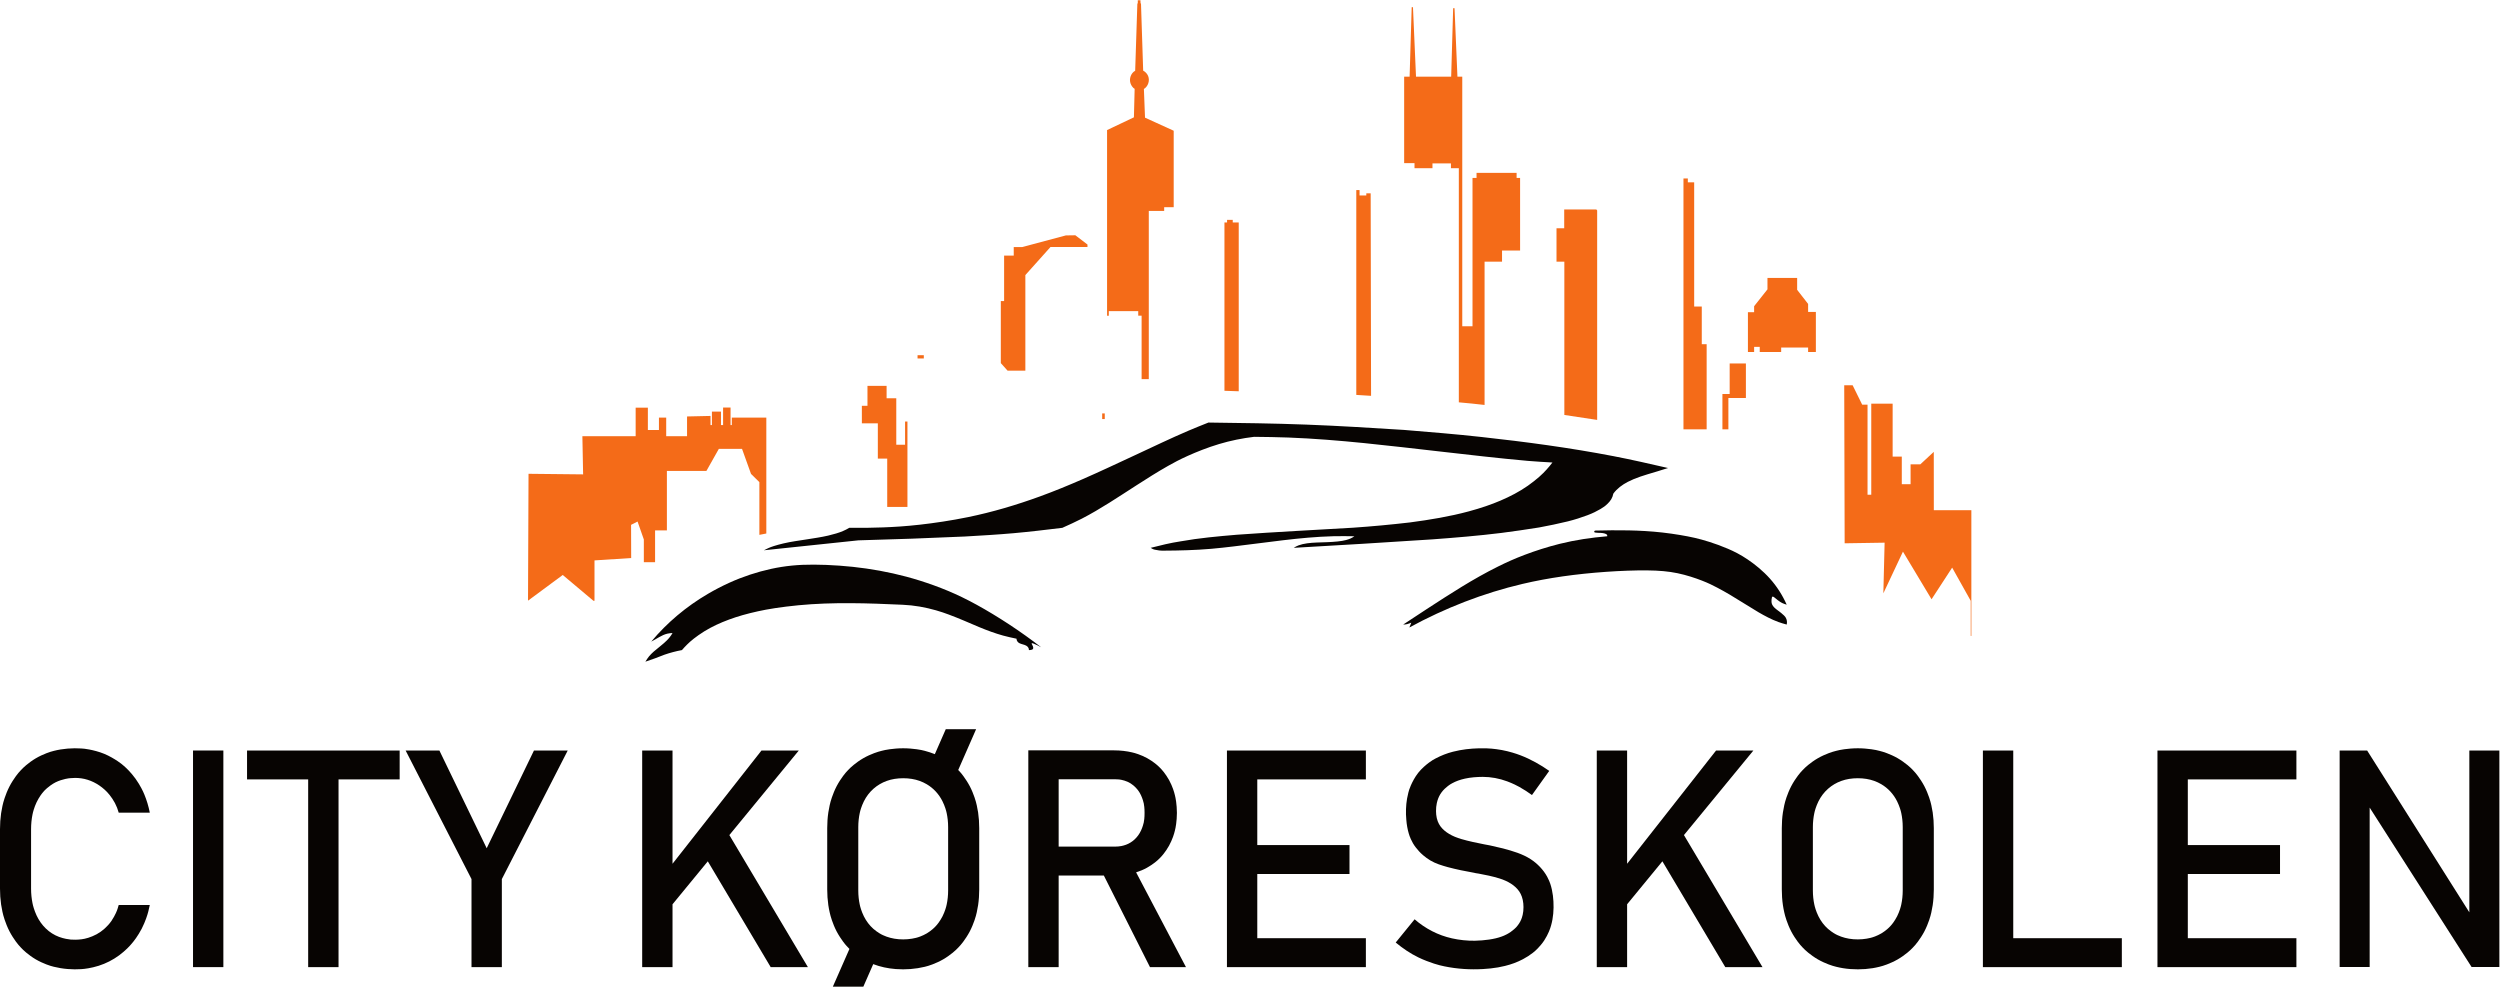
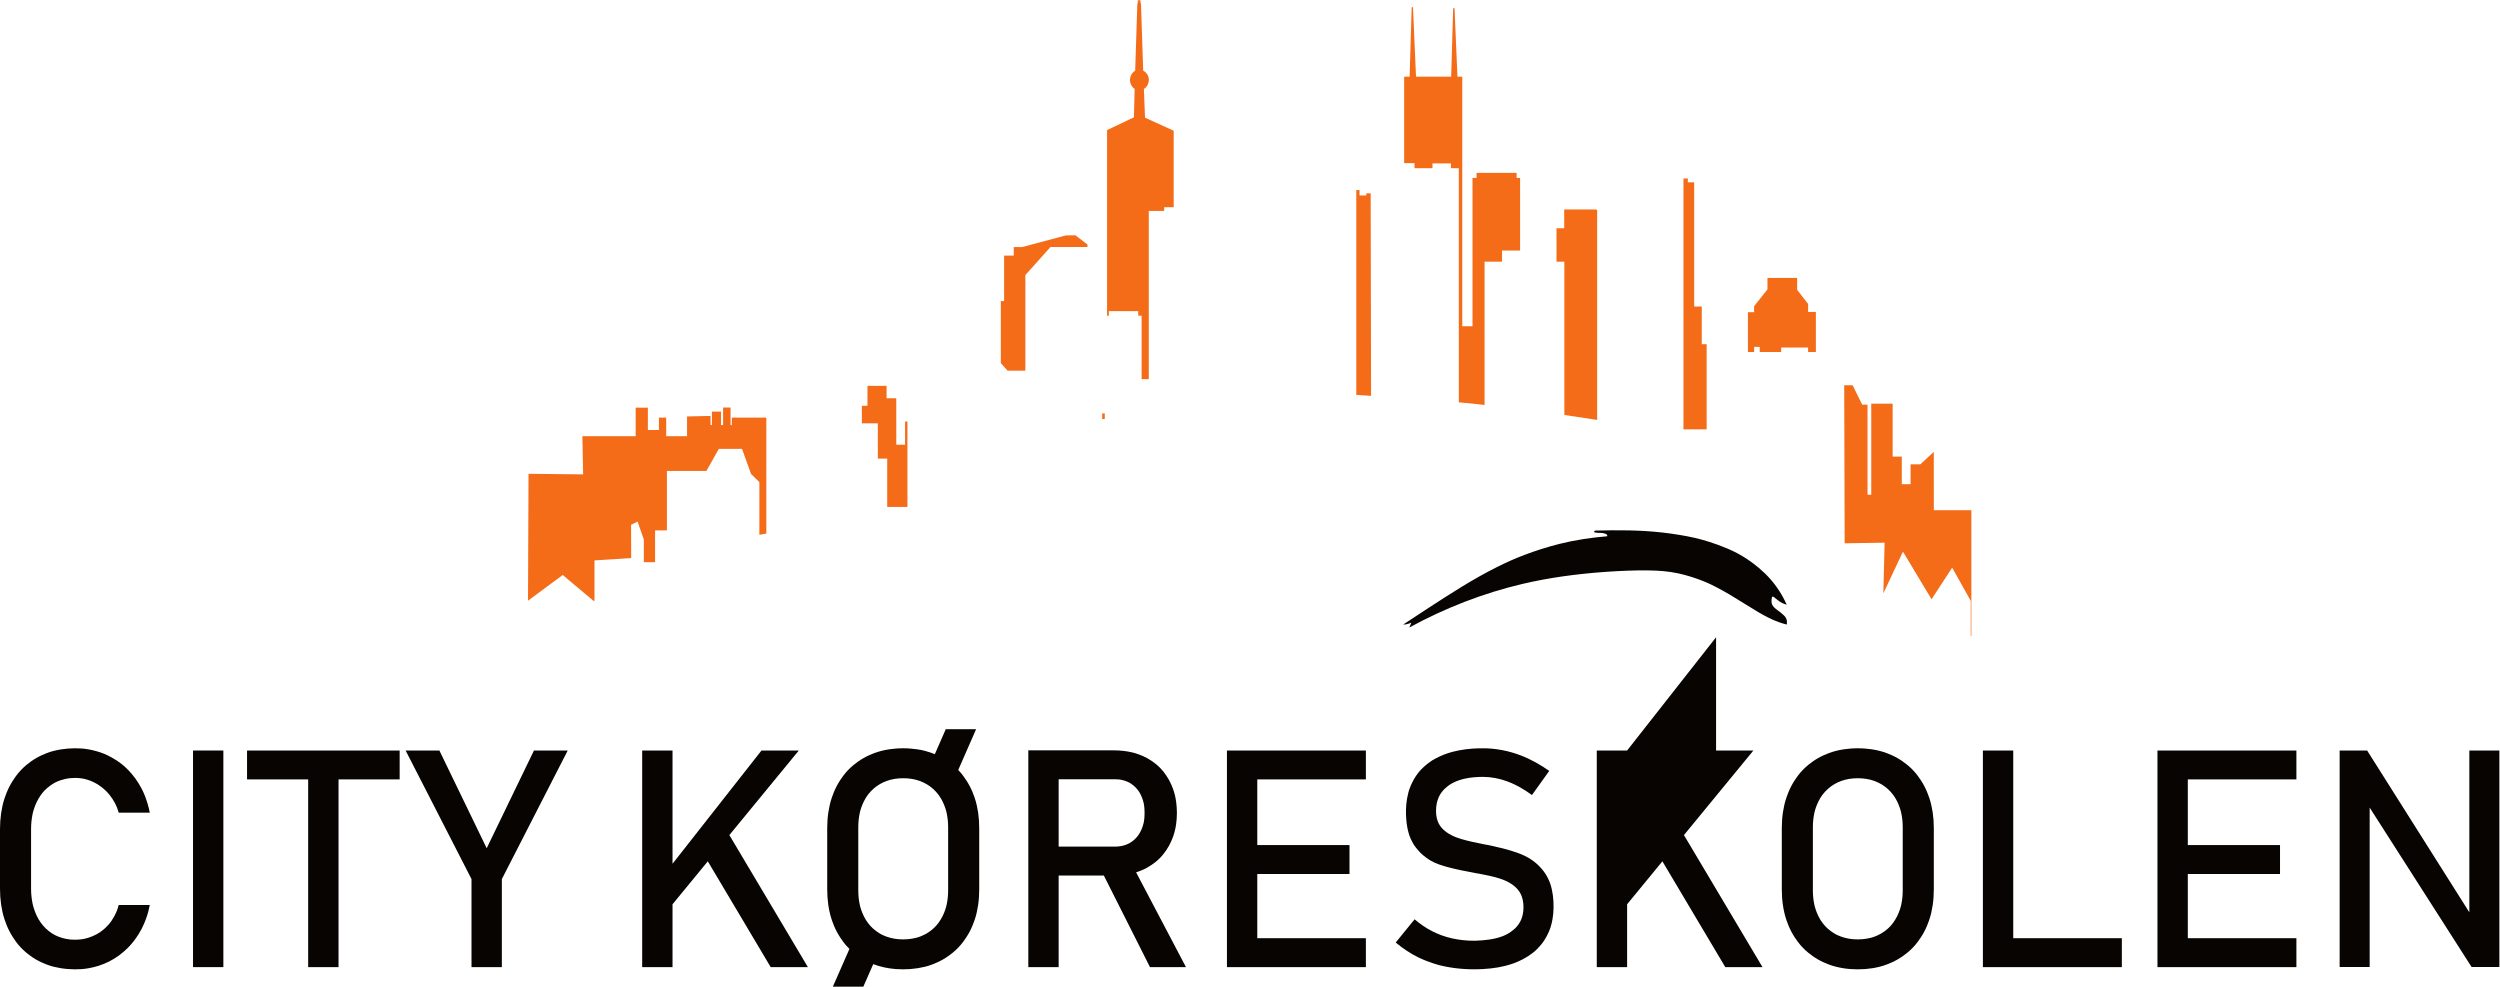
<svg xmlns="http://www.w3.org/2000/svg" viewBox="0 0 1700.787 671.227" height="671.227" width="1700.787" xml:space="preserve" id="svg2" version="1.1">
  <defs id="defs6" />
  <g transform="matrix(1.333,0,0,-1.333,0,671.227)" id="g10">
    <g transform="scale(0.1)" id="g12">
      <path id="path14" style="fill:#070402;fill-opacity:1;fill-rule:nonzero;stroke:none" d="m 413.859,89.269 c 10.731,0.691 21.446,1.711 36.442,4.34 14.996,2.629 34.269,6.86 53.019,12.801 37.422,11.871 72.981,29.969 104.547,53.231 15.758,11.597 30.461,24.621 41.121,34.937 10.66,10.313 17.27,17.91 23.774,25.613 6.504,7.688 12.902,15.469 21.621,28.02 8.719,12.539 19.762,29.848 29.125,48.019 9.359,18.18 17.043,37.219 22.402,52.04 5.36,14.832 8.399,25.441 11.156,36.121 2.758,10.687 5.239,21.429 7.368,32.25 -52.891,0 -105.786,0 -158.676,0 -1.656,-6.102 -3.485,-12.153 -5.406,-18.192 -1.922,-6.031 -3.938,-12.039 -8.973,-22.859 -5.035,-10.809 -13.086,-26.43 -23.055,-40.731 -9.969,-14.3 -21.859,-27.281 -34.508,-38.597 -12.644,-11.313 -26.054,-20.961 -40.425,-28.813 -14.368,-7.859 -29.7,-13.918 -42.852,-18.07 -13.156,-4.141 -24.133,-6.367 -35.203,-7.789 -11.07,-1.41 -22.231,-2.012 -31.336,-2.051 -18.504,-0.07 -27.605,0.473 -47.316,4.402 -10.008,1.989 -22.981,5.289 -35.45,9.969 -50.597,18.981 -90.617,58.32 -114.523,109.27 -6.074,12.961 -10.945,26.461 -14.254,37 -3.309,10.55 -5.062,18.129 -6.613,25.738 -4.481,21.973 -7.309,47.633 -7.309,74.453 v 303.348 c 0,25.859 2.653,52.152 7.336,74.98 1.563,7.621 3.332,15.199 6.633,25.699 3.297,10.5 8.121,23.93 14.246,36.731 6.125,12.812 13.551,24.992 19.438,33.66 5.886,8.672 10.234,13.832 14.605,18.981 4.375,5.152 8.773,10.29 18.91,19.01 10.137,8.73 26.012,21.05 43.617,29.93 17.602,8.89 36.93,14.35 50.125,17.34 13.196,3 20.254,3.54 27.297,4.09 7.043,0.55 14.071,1.12 23.125,1.11 9.055,-0.02 20.141,-0.62 31.086,-2.2 43.93,-6.34 85.106,-27.1 118.902,-57.63 8.493,-7.67 16.52,-15.869 25.532,-27.221 9.008,-11.347 18.996,-25.847 27.191,-41.328 8.199,-15.473 14.61,-31.922 19.18,-48.859 h 158.676 c -6.239,32.398 -16.02,64.398 -28.016,93.218 -4.004,9.61 -8.262,19.13 -15.484,32.56 -7.223,13.43 -17.411,30.78 -29.102,47.05 -11.691,16.26 -24.887,31.45 -35.164,42.29 -10.277,10.84 -17.637,17.33 -25.023,23.8 -7.391,6.48 -14.805,12.94 -31.207,23.88 -16.399,10.94 -41.786,26.37 -68.918,37.52 -27.133,11.16 -56.016,18.06 -75.868,21.91 -19.851,3.85 -30.672,4.66 -41.484,5.28 -10.813,0.63 -21.621,1.05 -33.137,0.98 -23.136,-0.14 -48.633,-2.16 -71.968,-6.01 -11.723,-1.93 -23.024,-4.37 -34.239,-7.19 -11.215,-2.82 -22.34,-6.02 -37.933,-12.09 -15.594,-6.06 -35.657,-14.97 -54.453,-26.05 -18.801,-11.07 -36.336,-24.29 -48.958,-34.85 -12.621,-10.56 -20.328,-18.45 -27.855,-26.51 -7.531,-8.06 -14.879,-16.29 -24.852,-29.98 -9.973,-13.69 -22.566,-32.83 -32.969,-53.1 C 37.402,1000.45 29.199,979.051 23.602,962.359 18.008,945.68 15.023,933.691 12.383,921.641 9.742,909.602 7.453,897.48 5.598,884.629 1.859,858.719 0,830.77 0,803.719 V 500.371 c 0,-27.051 1.855,-55.012 5.59,-80.91 1.852,-12.852 4.145,-24.973 6.789,-37.02 2.644,-12.05 5.641,-24.023 11.234,-40.711 5.594,-16.679 13.785,-38.062 24.176,-58.32 10.395,-20.262 22.988,-39.39 32.961,-53.058 9.977,-13.672 17.332,-21.872 24.867,-29.911 7.535,-8.043 15.25,-15.91 27.867,-26.453 12.614,-10.527 30.129,-23.738 48.922,-34.758 18.793,-11.019 38.86,-19.851 54.457,-25.859 15.598,-6 26.727,-9.18 37.938,-11.98 22.172,-5.52 45.633,-9.461 70.254,-11.473 12.172,-0.988 24.379,-1.539 35.855,-1.629 11.477,-0.09 22.223,0.281 32.949,0.98" />
      <path id="path16" style="fill:#070402;fill-opacity:1;fill-rule:nonzero;stroke:none" d="M 1139.96,1205.15 H 985.113 V 99.641 H 1139.96 V 1205.15" />
      <path id="path18" style="fill:#070402;fill-opacity:1;fill-rule:nonzero;stroke:none" d="m 2039.72,1057.6 v 147.55 H 1260.81 V 1057.6 h 311.96 c 0,-319.319 0,-638.639 0,-957.959 h 154.99 c 0,319.32 0,638.64 0,957.959 h 311.96" />
      <path id="path20" style="fill:#070402;fill-opacity:1;fill-rule:nonzero;stroke:none" d="M 2897.48,1205.15 H 2725.17 L 2483.89,706.352 2242.47,1205.15 H 2070.16 L 2406.4,548.98 V 99.641 h 154.84 V 548.98 l 336.24,656.17" />
      <path id="path22" style="fill:#070402;fill-opacity:1;fill-rule:nonzero;stroke:none" d="m 3432.31,1205.15 h -154.84 c 0,-368.502 0,-737.002 0,-1105.509 h 154.84 V 420.371 l 180.07,219.258 320.95,-539.988 h 189.9 L 3722.35,773.539 4076.82,1205.15 H 3886.35 L 3432.31,627.129 v 578.021" />
      <path id="path24" style="fill:#070402;fill-opacity:1;fill-rule:evenodd;stroke:none" d="m 4587.08,241.969 c -31.14,2.48 -57.27,9.941 -80.56,20.66 -5.96,2.75 -11.83,5.691 -20.17,10.949 -8.34,5.262 -19.15,12.832 -29.01,21.5 -19.5,17.16 -36.12,39.082 -48.52,64.012 -6.14,12.34 -11.06,25.269 -14.4,35.359 -3.34,10.102 -5.11,17.36 -6.68,24.66 -4.52,21.063 -7.38,45.7 -7.38,71.45 v 323.82 c 0,24.551 2.68,49.473 7.38,71.301 1.57,7.289 3.33,14.539 6.69,24.621 3.35,10.078 8.29,23 14.42,35.34 25.04,50.371 66.88,86.339 116.83,104.339 12.66,4.56 25.74,7.95 39.8,10.24 28.13,4.59 60.18,4.58 88.3,-0.01 27.76,-4.53 52.91,-13.61 76.09,-27.3 34.33,-20.27 61.92,-50.09 80.45,-87.281 6.15,-12.34 11.11,-25.258 14.49,-35.34 3.37,-10.078 5.14,-17.328 6.72,-24.609 4.55,-21.02 7.41,-45.61 7.41,-71.301 0,-107.938 0,-215.879 0,-323.82 0,-24.59 -2.66,-49.559 -7.41,-71.438 -1.58,-7.301 -3.37,-14.562 -6.72,-24.66 -3.34,-10.102 -8.23,-23.051 -14.45,-35.34 -6.21,-12.281 -13.74,-23.891 -19.7,-32.191 -5.96,-8.289 -10.35,-13.25 -14.85,-18.121 -4.5,-4.86 -9.11,-9.618 -16.63,-15.989 -7.52,-6.359 -17.96,-14.332 -29.17,-20.992 -11.22,-6.648 -23.21,-11.976 -32.53,-15.609 -9.32,-3.617 -15.97,-5.539 -22.66,-7.231 -25.63,-6.468 -56.79,-9.488 -87.74,-7.019 z M 4250.64,0 c 51.85,0 103.7,0 155.56,0 l 50.41,114.898 c 36.1,-13.687 73.48,-21.929 114.93,-25.168 50.18,-3.91 102.38,0.281 148.21,11.579 11.31,2.793 22.54,5.953 38.3,11.929 15.75,5.973 36.03,14.774 55.07,25.723 19.04,10.949 36.84,24.07 49.64,34.519 12.79,10.45 20.58,18.239 28.19,26.211 7.61,7.957 15.05,16.09 25.1,29.579 10.06,13.488 22.75,32.339 33.24,52.332 10.49,20 18.8,41.136 24.46,57.628 5.67,16.489 8.69,28.321 11.35,40.219 2.67,11.903 4.99,23.879 6.86,36.563 3.78,25.558 5.66,53.117 5.66,79.808 0,104.43 0,208.871 0,313.301 0,26.688 -1.88,54.25 -5.65,79.809 -1.87,12.679 -4.19,24.648 -6.87,36.539 -2.67,11.89 -5.71,23.711 -11.37,40.191 -5.65,16.488 -13.92,37.65 -24.47,57.6 -10.56,19.95 -23.39,38.68 -31.68,50.15 -8.29,11.47 -12.03,15.68 -15.79,19.87 -3.75,4.19 -7.52,8.36 -11.36,12.45 l 91.29,208.17 h -154.84 l -55.82,-127.37 c -16.71,6.77 -33.9,12.37 -51.34,16.96 -11.27,2.96 -22.64,5.54 -41.01,8.06 -18.36,2.52 -43.72,4.97 -69.08,4.98 -25.36,0.02 -50.72,-2.41 -69.08,-4.96 -18.36,-2.54 -29.72,-5.2 -41.02,-8.07 -11.31,-2.88 -22.55,-5.99 -38.32,-11.93 -15.76,-5.95 -36.05,-14.74 -55.1,-25.69 -19.05,-10.95 -36.87,-24.04 -49.67,-34.49 -12.8,-10.44 -20.58,-18.23 -28.18,-26.2 -7.61,-7.96 -15.03,-16.09 -25.06,-29.59 -10.04,-13.49 -22.68,-32.34 -33.15,-52.33 -10.47,-19.99 -18.76,-41.122 -24.41,-57.602 -5.66,-16.477 -8.67,-28.297 -11.33,-40.188 -2.66,-11.902 -4.97,-23.859 -6.84,-36.539 -3.77,-25.562 -5.64,-53.132 -5.64,-79.82 V 495.82 c 0,-26.691 1.87,-54.25 5.63,-79.82 1.86,-12.691 4.17,-24.66 6.84,-36.559 2.67,-11.902 5.7,-23.722 11.33,-40.211 5.64,-16.5 13.87,-37.652 24.38,-57.609 10.51,-19.961 23.28,-38.723 32.05,-50.781 8.78,-12.059 13.55,-17.422 18.39,-22.711 4.85,-5.277 9.76,-10.488 14.81,-15.57 L 4250.64,0" />
      <path id="path26" style="fill:#070402;fill-opacity:1;fill-rule:evenodd;stroke:none" d="m 5402.99,1058.31 c 96.42,0 192.83,0 289.25,0 4.91,0 9.81,-0.27 14.72,-0.61 4.9,-0.34 9.81,-0.78 17.95,-2.58 8.14,-1.8 19.51,-4.95 30.2,-9.7 21,-9.31 40.11,-26.03 53.04,-43.3 6.35,-8.479 11.05,-16.722 15.03,-25.28 3.99,-8.559 7.25,-17.43 9.45,-24.371 4.5,-14.219 5.52,-19.199 7.36,-35.11 1.89,-16.3 1.89,-45.129 0.01,-61.429 -1.85,-15.918 -2.89,-20.871 -7.37,-35.129 -2.18,-6.961 -5.41,-15.883 -9.43,-24.43 -16.52,-35.101 -43.85,-60.062 -76.54,-72.191 -8.29,-3.071 -16.91,-5.258 -23.62,-6.61 -6.72,-1.351 -11.52,-1.871 -16.34,-2.23 -4.81,-0.371 -9.64,-0.61 -14.46,-0.61 h -289.25 z m -154.85,147.56 c 0,-368.749 0,-737.491 0,-1106.229 h 154.85 V 567.18 c 76.86,0 153.72,0 230.58,0 L 5869.09,99.641 h 183.65 L 5798.29,583.34 c 19.18,6.058 37.79,13.68 55.28,23.422 15.66,8.718 30.44,19 41.04,27.199 10.59,8.207 17,14.34 23.28,20.609 6.28,6.27 12.43,12.668 20.73,23.258 8.3,10.582 18.76,25.34 27.5,41.063 8.73,15.73 15.73,32.41 20.47,45.39 4.73,12.981 7.19,22.25 9.48,31.559 2.3,9.308 4.42,18.66 6.45,33.801 2.03,15.14 3.96,36.07 3.97,57 0,20.918 -1.93,41.847 -3.94,56.988 -2.01,15.141 -4.1,24.5 -6.37,33.812 -2.28,9.321 -4.72,18.59 -9.41,31.559 -4.68,12.96 -11.6,29.63 -20.25,45.33 -8.66,15.71 -19.05,30.45 -27.31,41.02 -8.27,10.57 -14.4,16.97 -20.67,23.22 -6.27,6.25 -12.69,12.36 -23.25,20.58 -10.57,8.22 -25.29,18.54 -40.96,27.12 -15.67,8.58 -32.3,15.41 -45.25,20.06 -12.96,4.65 -22.24,7.12 -31.59,9.3 -27,6.32 -58.5,10.24 -91.35,10.24 -146,0 -292,0 -438,0" />
      <path id="path28" style="fill:#070402;fill-opacity:1;fill-rule:evenodd;stroke:none" d="m 6416.7,574.859 h 470.64 V 722.41 H 6416.7 v 335.19 h 554.24 c 0,49.19 0,98.37 0,147.55 -236.36,0 -472.73,0 -709.09,0 0,-368.502 0,-737.002 0,-1105.509 236.36,0 472.73,0 709.09,0 0,49.187 0,98.371 0,147.558 -184.75,0 -369.49,0 -554.24,0 v 327.66" />
      <path id="path30" style="fill:#070402;fill-opacity:1;fill-rule:evenodd;stroke:none" d="m 7569.24,89.809 c 25.72,1.512 51.33,3.992 76.48,8.461 12.09,2.152 24.11,4.718 35.29,7.468 32.62,8.043 61.57,18.672 90.82,33.942 19.3,10.082 36.43,21.289 51.56,33.179 7.72,6.071 15.22,12.442 25.08,22.68 9.87,10.231 22.1,24.32 32.36,39.731 10.26,15.41 18.54,32.14 24.2,45.269 5.65,13.141 8.66,22.68 11.32,32.32 2.66,9.629 4.96,19.352 6.82,29.731 7.05,39.308 7.25,82.699 2.35,121.988 -2.64,21.172 -7.38,42.613 -13.59,60.793 -1.48,4.348 -3.05,8.68 -5.58,14.609 -2.53,5.93 -6.01,13.461 -9.98,20.739 -19.91,36.492 -50.66,67.793 -83.35,89.109 -43.02,28.082 -92.73,42.16 -141.64,55.363 -22.34,5.668 -44.83,10.887 -67.47,15.649 -6.22,1.129 -12.43,2.058 -18.7,3.488 -1.83,0.422 -5.42,0.742 -9.54,1.774 -39.79,7.906 -79.53,15.949 -118.59,27.449 -43.61,12.84 -82.32,33.527 -105.14,64.129 -11.24,15.058 -19.43,35.211 -21.99,60.16 -0.63,6.16 -0.9,12.359 -0.95,17.762 -0.14,15.207 1.23,27.476 4.01,41.007 0.87,4.211 1.85,8.399 3.72,14.231 1.88,5.84 4.65,13.32 8.14,20.449 6.97,14.242 16.73,27.18 28.22,38.331 5.73,5.57 11.91,10.67 16.67,14.32 9.07,6.97 14.36,10.01 21.94,14.15 18.45,10.08 39.01,17.74 64.76,23.47 29.57,6.57 60.42,8.74 90.84,8.98 42.29,-0.03 84.25,-7.74 125.54,-23.1 13.76,-5.12 27.22,-11.06 37.46,-15.91 10.24,-4.85 17.28,-8.6 24.24,-12.46 22.84,-12.69 43.82,-26.59 64.11,-41.218 l 88.14,123.248 c -43.3,30.5 -94.17,59.5 -147.06,79.65 -12.53,4.78 -25.2,9.18 -41.01,13.8 -15.81,4.61 -34.76,9.44 -53.95,12.99 -19.18,3.54 -38.6,5.8 -52.24,7.09 -13.63,1.28 -21.48,1.59 -29.33,1.75 -44.9,0.92 -89.93,-1.8 -133.87,-9.94 -11.71,-2.16 -23.33,-4.75 -34.17,-7.55 -31.7,-8.16 -59.72,-19.41 -88.24,-34.27 -9.26,-4.82 -18.48,-9.78 -33.98,-21.38 -15.5,-11.6 -37.28,-29.83 -54.59,-51.63 -17.31,-21.8 -30.14,-47.16 -37.87,-64.73 -7.73,-17.56 -10.36,-27.341 -12.81,-37.13 -2.45,-9.789 -4.73,-19.59 -6.55,-30.191 -5.94,-34.481 -7.13,-73.02 -3.75,-108.039 1.81,-25.04 6.58,-49.961 12.25,-69.071 3.04,-10.25 5.39,-17.379 10.68,-29.16 2.74,-6.098 6.51,-13.82 10.81,-21.238 8.59,-14.84 19.37,-28.422 31.09,-41.18 5.86,-6.391 11.94,-12.582 21.42,-20.59 9.47,-8 22.35,-17.82 36.16,-26.109 27.36,-16.434 58.61,-25.641 89.63,-34.32 44.26,-11.723 89.33,-20.954 134.6,-28.883 5.42,-1.071 10.67,-2.891 16.33,-3.129 1.66,-0.07 3.36,-0.211 4.96,-0.711 36.12,-6.707 72.11,-13.938 107.34,-24.899 43.19,-13.429 80.14,-35.468 101.29,-66.699 10.34,-15.281 18.1,-35.793 20.54,-61.351 0.6,-6.282 0.85,-12.602 0.89,-17.981 0.12,-15.019 -1.22,-26.578 -4.14,-39.898 -0.9,-4.11 -1.92,-8.192 -3.87,-13.942 -1.96,-5.75 -4.85,-13.179 -8.55,-20.179 -3.7,-7 -8.2,-13.578 -11.83,-18.379 -7.51,-9.922 -10.53,-12.891 -19.5,-20.84 -4.63,-4.102 -11.04,-9.359 -17.83,-14.063 -6.8,-4.699 -13.99,-8.82 -19.57,-11.777 -10.7,-5.68 -16.89,-8.051 -25.93,-11.41 -37.36,-13.902 -88.03,-20.289 -136.74,-21.402 -39.24,-0.61 -79.92,3.761 -116.83,12.101 -36.28,8.211 -68.7,19.942 -100.95,36.399 -32.05,16.339 -62.57,37.043 -89.91,60.91 L 7123.2,225.16 c 35.33,-29.301 74.24,-55.988 116.09,-76.152 27.68,-13.34 56.57,-24.09 78.89,-31.309 22.33,-7.219 38.08,-10.918 53.92,-14.179 64.46,-13.282 131,-17.61 197.14,-13.711" />
-       <path id="path32" style="fill:#070402;fill-opacity:1;fill-rule:evenodd;stroke:none" d="m 8304.19,1205.15 h -154.84 c 0,-368.502 0,-737.002 0,-1105.509 h 154.84 V 420.371 l 180.07,219.258 320.95,-539.988 h 189.9 L 8594.23,773.539 8948.7,1205.15 H 8758.23 L 8304.19,627.129 v 578.021" />
+       <path id="path32" style="fill:#070402;fill-opacity:1;fill-rule:evenodd;stroke:none" d="m 8304.19,1205.15 h -154.84 c 0,-368.502 0,-737.002 0,-1105.509 h 154.84 V 420.371 l 180.07,219.258 320.95,-539.988 h 189.9 L 8594.23,773.539 8948.7,1205.15 H 8758.23 v 578.021" />
      <path id="path34" style="fill:#070402;fill-opacity:1;fill-rule:evenodd;stroke:none" d="m 9458.95,241.969 c -31.13,2.48 -57.26,9.941 -80.55,20.66 -5.96,2.75 -11.83,5.691 -20.17,10.949 -8.35,5.262 -19.15,12.832 -29.01,21.5 -19.51,17.16 -36.12,39.082 -48.52,64.012 -6.14,12.34 -11.06,25.269 -14.4,35.359 -3.35,10.102 -5.11,17.36 -6.68,24.66 -4.53,21.063 -7.38,45.7 -7.38,71.45 v 323.82 c 0,24.551 2.68,49.473 7.38,71.301 1.56,7.289 3.33,14.539 6.68,24.621 3.36,10.078 8.3,23 14.43,35.34 25.04,50.371 66.88,86.339 116.82,104.339 12.67,4.56 25.75,7.95 39.81,10.24 28.13,4.59 60.18,4.58 88.3,-0.01 27.76,-4.53 52.9,-13.61 76.09,-27.3 34.33,-20.27 61.92,-50.09 80.45,-87.281 6.15,-12.34 11.11,-25.258 14.48,-35.34 3.38,-10.078 5.15,-17.328 6.73,-24.609 4.54,-21.02 7.41,-45.61 7.41,-71.301 0,-107.938 0,-215.879 0,-323.82 0,-24.59 -2.67,-49.559 -7.41,-71.438 -1.58,-7.301 -3.37,-14.562 -6.72,-24.66 -3.34,-10.102 -8.23,-23.051 -14.45,-35.34 -6.21,-12.281 -13.74,-23.891 -19.7,-32.191 -5.96,-8.289 -10.35,-13.25 -14.85,-18.121 -4.5,-4.86 -9.11,-9.618 -16.63,-15.989 -7.52,-6.359 -17.96,-14.332 -29.17,-20.992 -11.22,-6.648 -23.21,-11.976 -32.53,-15.609 -9.32,-3.617 -15.97,-5.539 -22.66,-7.231 -25.63,-6.468 -56.79,-9.488 -87.75,-7.019 z M 9556.9,94.148 c 12.02,1.953 23.41,4.371 34.73,7.161 11.31,2.793 22.54,5.953 38.3,11.929 15.75,5.973 36.03,14.774 55.07,25.723 19.04,10.949 36.84,24.07 49.63,34.519 12.8,10.45 20.59,18.239 28.2,26.211 7.61,7.957 15.04,16.09 25.1,29.579 10.06,13.488 22.74,32.339 33.24,52.332 10.49,20 18.8,41.136 24.46,57.628 5.66,16.489 8.68,28.321 11.35,40.219 2.67,11.903 4.99,23.879 6.86,36.563 3.78,25.558 5.66,53.117 5.66,79.808 0,104.43 0,208.871 0,313.301 0,26.688 -1.88,54.25 -5.65,79.809 -1.87,12.679 -4.19,24.648 -6.87,36.539 -2.67,11.89 -5.7,23.711 -11.37,40.191 -5.68,16.481 -13.99,37.62 -24.48,57.61 -10.49,20 -23.15,38.86 -33.21,52.35 -10.05,13.5 -17.49,21.62 -25.11,29.58 -7.61,7.95 -15.41,15.74 -28.21,26.18 -12.8,10.44 -30.6,23.53 -49.63,34.48 -19.03,10.95 -39.29,19.76 -55.05,25.71 -15.75,5.95 -27,9.04 -38.31,11.92 -11.3,2.87 -22.66,5.54 -41.02,8.08 -18.36,2.55 -43.72,4.97 -69.08,4.97 -25.36,0 -50.72,-2.43 -69.08,-4.97 -18.36,-2.54 -29.72,-5.2 -41.02,-8.07 -11.31,-2.88 -22.56,-5.99 -38.32,-11.93 -15.77,-5.95 -36.05,-14.74 -55.1,-25.69 -19.05,-10.95 -36.87,-24.04 -49.67,-34.49 -12.8,-10.44 -20.58,-18.23 -28.18,-26.2 -7.61,-7.96 -15.03,-16.09 -25.07,-29.59 -10.03,-13.49 -22.68,-32.34 -33.14,-52.33 -10.47,-19.99 -18.76,-41.122 -24.42,-57.602 -5.65,-16.477 -8.66,-28.297 -11.32,-40.188 -2.66,-11.902 -4.97,-23.859 -6.84,-36.539 -3.77,-25.562 -5.64,-53.132 -5.64,-79.82 V 495.82 c 0,-26.691 1.86,-54.261 5.63,-79.82 1.86,-12.691 4.17,-24.66 6.84,-36.559 2.67,-11.902 5.69,-23.73 11.34,-40.211 5.64,-16.48 13.91,-37.621 24.37,-57.621 10.46,-20 23.11,-38.851 33.15,-52.339 10.04,-13.489 17.47,-21.622 25.08,-29.579 7.61,-7.953 15.4,-15.742 28.19,-26.203 12.8,-10.457 30.61,-23.59 49.66,-34.547 19.05,-10.961 39.35,-19.75 55.12,-25.722 15.76,-5.969 26.99,-9.117 38.31,-11.91 11.31,-2.789 22.71,-5.207 34.72,-7.161 49.23,-8 103.71,-7.641 150.78,0" />
      <path id="path36" style="fill:#070402;fill-opacity:1;fill-rule:evenodd;stroke:none" d="M 10274.9,1205.15 H 10120 c 0,-368.502 0,-737.002 0,-1105.509 236.4,0 472.7,0 709.1,0 V 247.199 c -184.7,0 -369.5,0 -554.2,0 v 957.951" />
      <path id="path38" style="fill:#070402;fill-opacity:1;fill-rule:evenodd;stroke:none" d="m 11165.8,574.859 h 470.6 V 722.41 h -470.6 v 335.19 h 554.2 v 147.55 c -236.4,0 -472.7,0 -709.1,0 V 99.641 c 236.4,0 472.7,0 709.1,0 V 247.199 c -184.8,0 -369.5,0 -554.2,0 v 327.66" />
      <path id="path40" style="fill:#070402;fill-opacity:1;fill-rule:evenodd;stroke:none" d="m 11940.7,100.352 h 153.2 c 0,271.136 0,542.269 0,813.41 l 520.1,-813.41 h 141.9 V 1205.15 h -153.3 V 379.301 L 12081,1205.15 h -140.3 V 100.352" />
      <path id="path42" style="fill:#f46b18;fill-opacity:1;fill-rule:evenodd;stroke:none" d="m 8591.8,2844.17 c 39.45,0 78.9,0 118.35,0 v 434.55 h -24.91 v 192.21 h -38.78 v 634.13 h -32.39 c 0,6.51 0,13.03 0,19.54 H 8591.8 V 2844.17" />
      <path id="path44" style="fill:#f46b18;fill-opacity:1;fill-rule:evenodd;stroke:none" d="m 10057.9,1789.84 h 3.2 v 641.6 c -63.84,0 -127.7,0 -191.55,0 l -0.26,297.99 -68.68,-63.8 h -49.68 v -101.4 c -14.96,0 -29.92,0 -44.88,0 v 140.75 h -46.71 v 270.28 h -109.12 v -464.69 h -19.02 c 0,153.24 0,306.49 0,459.73 -9.12,0 -18.24,0 -27.37,0 l -48.69,98.95 h -42.9 l 2.17,-806.6 203.94,3.22 -6.45,-258.54 100.04,212.8 145.99,-243.16 105.14,161.5 94.83,-169.31 v -179.32" />
-       <path id="path46" style="fill:#f46b18;fill-opacity:1;fill-rule:evenodd;stroke:none" d="m 4682.84,3205.99 h 31.95 c 0,5.54 0,11.08 0,16.62 -10.65,0 -21.3,0 -31.95,0 0,-5.54 0,-11.08 0,-16.62" />
      <path id="path48" style="fill:#f46b18;fill-opacity:1;fill-rule:evenodd;stroke:none" d="m 8920.73,3238.88 h 31.69 v 26.43 h 28.6 v -26.43 h 109.39 v 22.77 c 45.83,0 91.67,0 137.5,0 v -22.77 h 39.6 v 204.56 h -39.55 v 40.82 l -56.01,71.99 v 60.83 c -50.49,0 -100.98,0 -151.47,0 0,-19.46 0,-38.93 0,-58.39 l -68.12,-86.04 v -30.43 h -31.63 c 0,-67.78 0,-135.56 0,-203.34" />
      <path id="path50" style="fill:#f46b18;fill-opacity:1;fill-rule:evenodd;stroke:none" d="m 5361.24,3774.76 h 188.88 v 12.69 l -61.95,47.24 -48.45,-0.72 -223.2,-59.59 h -42.79 v -43.54 h -49.13 c 0,-77.33 0,-154.66 0,-231.99 h -16.81 v -316.58 l 34.34,-38.41 h 90.9 v 487.74 l 128.21,143.16" />
-       <path id="path52" style="fill:#f46b18;fill-opacity:1;fill-rule:evenodd;stroke:none" d="m 6262.46,3900.01 h -13.31 V 3041 c 24.3,-0.65 48.59,-1.47 72.88,-2.45 v 861.46 h -30.58 c 0,4.46 0,8.91 0,13.37 h -28.99 v -13.37" />
      <path id="path54" style="fill:#f46b18;fill-opacity:1;fill-rule:evenodd;stroke:none" d="m 7758.01,4127.3 h -17.78 c 0,8.58 0,17.16 0,25.74 -68.17,0 -136.33,0 -204.49,0 v -25.74 h -20.57 v -757.05 h -52.3 c 0,424.64 0,849.28 0,1273.92 h -24.64 l -14.84,349.52 h -7.01 l -10.1,-349.52 h -179.49 l -15.51,354.67 h -6.5 l -10.62,-354.67 h -27.88 v -441.28 h 52.87 v -25.73 c 30.54,0 61.08,0 91.62,0 0,8.17 0,16.34 0,24.52 h 94.28 c 0,-8.18 0,-16.35 0,-24.52 13.42,0 26.83,0 40.25,0 0,-398.35 0,-796.7 0,-1195.05 43.89,-3.81 87.7,-8.26 131.42,-13.35 0,243.71 0,487.43 0,731.15 29.71,0 59.42,0 89.12,0 v 56.88 h 92.17 v 370.51" />
      <path id="path56" style="fill:#f46b18;fill-opacity:1;fill-rule:evenodd;stroke:none" d="m 5990.14,4368.19 -146.37,66.74 -5.75,146.37 c 21.53,13.22 31.33,42.68 21.56,66.3 -4.82,11.65 -13.92,21.51 -25.21,27.28 l -11.16,342.98 h -2.18 l -0.52,16.12 -13.64,0.18 v -16.3 h -2.17 l -11.17,-343.52 c -21.8,-11.91 -31.91,-40.83 -23.7,-64.56 2.04,-5.91 5.2,-11.41 7.76,-15.15 4.91,-7.2 8.38,-9.47 13.25,-12.55 l -3.74,-145.41 -137.02,-65.07 v -947.49 h 8.92 v 23.47 h 150.13 c 0,-7.74 0,-15.47 0,-23.21 h 17.25 v -324.04 h 36.64 v 858.71 h 78.5 c 0,6.37 0,12.73 0,19.1 h 48.62 v 390.05" />
      <path id="path58" style="fill:#f46b18;fill-opacity:1;fill-rule:evenodd;stroke:none" d="m 5625.16,2925.53 v -28.76 h 13.11 v 28.76 h -13.11" />
      <path id="path60" style="fill:#f46b18;fill-opacity:1;fill-rule:evenodd;stroke:none" d="m 3690.37,2866.21 c -3.59,0 -7.17,0 -10.76,0 v 68.48 h -46.22 c 0,-22.83 0,-45.66 0,-68.48 -2.39,0 -4.78,0 -7.17,0 v 46.5 l -119.77,-2.72 v -100.67 h -106.39 v 94.75 h -37.07 c 0,-21.03 0,-42.06 0,-63.08 h -56.49 v 114.04 c -20.77,0 -41.55,0 -62.32,0 0,-48.57 0,-97.14 0,-145.71 h -271.89 l 3.74,-194.92 -278.59,2.98 -2.64,-647.52 177.24,131.11 156.8,-131.83 c 1.75,0 3.51,0 5.26,0 v 206.26 l 187.21,12.13 -0.52,169.36 33.06,16.82 32.05,-91.49 c 0,-38.66 0,-77.33 0,-115.99 h 57.38 v 162.2 c 20.09,0 40.19,0 60.28,0 0,101.18 0,202.36 0,303.55 67.22,0 134.43,0 201.65,0 l 63.51,112.72 c 39.42,0 78.84,0 118.27,0 l 45.89,-127.81 42.68,-42.05 v -269.09 c 11.94,1.81 23.75,4.12 35.44,6.89 0,197.15 0,394.29 0,591.43 h -176.13 v -37.86 c -2.12,0 -4.25,0 -6.38,0 0,29.84 0,59.67 0,89.51 h -38.12 c 0,-29.84 0,-59.67 0,-89.51" />
      <path id="path62" style="fill:#f46b18;fill-opacity:1;fill-rule:evenodd;stroke:none" d="m 4398.71,2874.79 h 81.42 c 0,-60 0,-120 0,-180 h 47.91 v -246.65 c 34.4,0 68.81,0 103.21,0 v 436.11 h -12.08 v -118.48 h -44.9 v 236.98 h -49.4 v 63.26 c -32.54,0 -65.08,0 -97.62,0 0,-33.88 0,-67.76 0,-101.65 -9.55,0 -19.11,0 -28.66,0 l 0.12,-89.57" />
-       <path id="path64" style="fill:#f46b18;fill-opacity:1;fill-rule:evenodd;stroke:none" d="m 8827.61,3024.48 h -37.02 c 0,-60.11 0,-120.21 0,-180.31 10.16,0 20.31,0 30.46,0 v 160.01 h 89.38 v 176.12 h -82.82 v -155.82" />
      <path id="path66" style="fill:#f46b18;fill-opacity:1;fill-rule:evenodd;stroke:none" d="m 7983.14,3870.53 c -13.1,0 -26.2,0 -39.3,0 0,-56.88 0,-113.75 0,-170.62 13.33,0 26.67,0 40,0 v -782.28 c 55.89,-8.15 111.72,-16.58 167.49,-25.31 v 1068.84 l -4.21,5.34 c -54.66,0 -109.32,0 -163.98,0 v -95.97" />
      <path id="path68" style="fill:#f46b18;fill-opacity:1;fill-rule:evenodd;stroke:none" d="m 6922,3019.98 c 25.15,-1.45 50.29,-3.02 75.42,-4.72 l -2.02,1033.62 c -7.42,0 -14.83,0 -22.25,0 v -11.09 h -34.53 c 0,9.21 0,18.44 0,27.66 -5.54,0 -11.08,0 -16.62,0 0,-348.49 0,-696.98 0,-1045.47" />
-       <path id="path70" style="fill:#070402;fill-opacity:1;fill-rule:evenodd;stroke:none" d="m 4041.94,2148.94 c -35.53,-3.51 -70.86,-9.08 -106.62,-16.84 -35.75,-7.77 -71.94,-17.72 -107.53,-29.49 -35.58,-11.77 -70.57,-25.35 -106.7,-41.79 -36.13,-16.44 -73.4,-35.75 -109.55,-56.98 -108.21,-63.56 -206.66,-145.6 -287.92,-243.02 28.72,14.51 53.15,33.68 81.92,40.58 8.7,2.09 17.74,2.77 26.77,3.45 -7.42,-13.86 -18.09,-27.04 -28.72,-37.64 -10.27,-10.23 -19.81,-18.35 -30.23,-26.71 -12.84,-10.19 -25.4,-20.58 -37.7,-31.16 -8.11,-7.55 -16.23,-15.1 -23.21,-23.59 -6.97,-8.49 -12.81,-17.91 -18.66,-27.33 33.16,10.99 65.81,22.97 97.98,35.91 28.74,9.93 58.23,17.71 88.52,23.28 8.55,9.94 17.53,19.51 26.85,28.74 9.33,9.22 19.01,18.1 33.32,29.32 14.31,11.22 33.25,24.77 52.99,37.04 39.35,24.47 82.35,44.12 127.06,60.66 22.3,8.24 44.89,15.65 69.43,22.65 24.55,6.99 51.04,13.57 77.69,19.44 26.65,5.86 53.46,11.01 87.98,16.26 34.52,5.25 76.76,10.59 119.12,14.65 176.49,16.92 354.45,10.7 531.34,2.63 29.53,-1.3 58.98,-4.42 88.09,-9.43 29.12,-5 57.9,-11.9 82.52,-18.91 24.63,-7.01 45.09,-14.14 65.4,-21.67 52.38,-19.44 103.84,-42.32 155.76,-64.28 40.13,-16.63 80.65,-31.68 121.74,-43.08 22.49,-6.24 45.38,-11.08 68.26,-15.92 0,-9.48 6.26,-18.39 13.92,-22.36 11.74,-6.09 24.47,-7.06 35.52,-12.99 8.51,-4.57 14.35,-13.1 13.98,-22.75 4.57,-0.25 10.16,0.72 13.51,1.6 4.7,1.24 6.42,2.39 8.14,6.9 0.78,2.07 0.26,6.77 -1.65,11.62 -1.81,4.6 -4.59,8.5 -5.42,10.82 -0.9,2.48 -0.85,4.09 0.72,4.31 0.39,0.05 2.21,-0.13 4,-0.54 1.18,-0.27 2.33,-0.66 6.29,-2.33 3.97,-1.67 10.74,-4.62 17.4,-7.8 6.66,-3.18 13.22,-6.59 19.66,-10.2 -53.08,41.02 -107.73,79.99 -163.78,116.83 -56.06,36.83 -113.52,71.53 -165.61,100.11 -52.08,28.59 -98.78,51.06 -146.51,71.05 -47.74,19.98 -96.5,37.47 -143.39,52.2 -46.88,14.73 -91.88,26.69 -137.28,36.83 -45.41,10.14 -91.21,18.45 -136.68,24.98 -45.47,6.54 -90.6,11.3 -135.83,14.57 -45.24,3.27 -90.59,5.04 -131.12,5.2 -40.53,0.15 -76.25,-1.3 -111.77,-4.82" />
      <path id="path72" style="fill:#070402;fill-opacity:1;fill-rule:evenodd;stroke:none" d="m 8138.34,2325.69 c -3.89,-4.6 -2.74,-5.54 0.47,-7.26 1.78,-0.95 2.15,-0.92 6.61,-1.36 2.6,-0.25 6.95,-0.72 11.31,-0.96 4.36,-0.24 8.74,-0.25 12.62,-0.37 16.04,-0.51 29.98,-5.21 32.34,-10.02 1.07,-2.19 1.51,-4.71 0.98,-7.16 -81.88,-6.83 -163.29,-18.87 -242.89,-38.71 -63.93,-15.92 -126.69,-36.45 -178.99,-56.29 -52.3,-19.84 -94.14,-39 -135.34,-59.43 -127.98,-63.45 -247,-141.11 -365.22,-218 -39.78,-25.88 -79.39,-52.03 -118.99,-78.18 6.92,0 13.84,0.77 20.53,2.44 6.68,1.66 13.14,4.21 16.4,5.5 5.42,2.14 3.22,1.74 4,1.24 0.28,-0.64 0.16,-1.43 -0.29,-1.96 -3.11,-7.29 -6.1,-14.65 -8.97,-22.09 182.16,99.36 377.53,175.43 577.46,222.36 66.64,15.64 133.99,28.23 204.93,38.39 70.95,10.15 145.48,17.88 220.2,23.15 74.73,5.26 149.65,8.06 210.84,7.41 61.19,-0.65 108.65,-4.75 154.96,-14.36 46.31,-9.61 91.47,-24.75 125.04,-37.84 33.57,-13.1 55.56,-24.16 77.29,-35.63 21.74,-11.48 43.23,-23.36 64.35,-35.88 48.6,-30 97.33,-59.88 146.19,-89.62 32.65,-18.89 66.41,-37.09 101.81,-50.02 13.95,-5.1 28.3,-9.1 42.65,-13.09 3.06,11.82 1.29,24.87 -4.93,35.36 -2.08,3.49 -4.63,6.69 -8.51,10.68 -8.06,8.27 -21.2,18.29 -30.83,25.31 -13.89,10.12 -25.71,19.95 -30.55,32.08 -3.03,7.59 -3.35,16.01 -2.52,23.99 0.62,6.06 1.79,12.06 2.36,13.12 1.55,2.95 6.14,2.23 9.69,-0.28 14.42,-11.3 27.21,-22.94 41.57,-30.09 7.51,-3.74 15.63,-6.27 23.75,-8.8 -21.6,48.59 -50.54,93.93 -85.86,133.37 -35.33,39.44 -77.06,72.99 -113.8,97.73 -36.75,24.74 -68.52,40.68 -101.06,54.63 -32.55,13.95 -65.86,25.9 -94.21,34.84 -56.28,17.74 -94.3,25.76 -149.84,35.17 -27.57,4.68 -59.12,9.17 -90.77,12.71 -113.59,12.72 -228.51,12.71 -342.9,9.76 -0.68,-0.56 -1.31,-1.17 -1.88,-1.84" />
-       <path id="path74" style="fill:#070402;fill-opacity:1;fill-rule:evenodd;stroke:none" d="m 6063.9,2836.63 c -90.28,-38.57 -179.26,-81.61 -268.94,-123.22 -89.83,-41.68 -179.28,-84.1 -269.61,-123.5 -71.84,-31.33 -143.89,-61.02 -216.64,-87.55 -120.14,-43.81 -243.39,-80.53 -368.92,-106.24 -85.91,-17.59 -172.79,-30.31 -245.02,-38.44 -72.24,-8.13 -129.82,-11.67 -187.44,-13.84 -57.62,-2.17 -115.28,-2.97 -172.91,-2.17 -20.76,-12.56 -41.74,-21.24 -66.67,-28.77 -12.67,-3.83 -26.76,-7.58 -40.94,-10.88 -36.11,-8.41 -72.69,-13.5 -109.06,-19.28 -39.94,-6.34 -80.25,-11.45 -119.89,-20.83 -17.74,-4.2 -35.3,-9.08 -48.02,-13.11 -12.72,-4.02 -20.58,-7.19 -28.32,-10.62 -7.74,-3.44 -15.35,-7.14 -22.8,-11.15 l 481.87,50.71 c 181.21,4.76 362.33,11.28 543.36,19.55 83.19,4.78 166.38,9.56 249.33,16.95 82.96,7.38 165.68,17.38 248.41,27.37 33.47,15.01 66.95,30.03 99.51,46.82 94.94,48.95 185.52,110.11 278.5,169.86 52.79,33.93 105.98,67.88 161.16,99.06 29.27,16.54 58.86,32.55 102.05,51.97 43.18,19.41 99.96,42.22 158.36,59.74 58.4,17.53 118.42,29.77 179.05,36.98 58.67,-0.68 117.34,-1.35 175.96,-3.61 258.06,-9.97 515.45,-42.12 772.56,-71.23 149.62,-16.94 299.17,-34.6 449,-47.93 41.7,-3.32 83.45,-6.08 125.25,-8.28 -9.45,-12.41 -19.44,-24.4 -29.88,-36 -10.44,-11.59 -21.33,-22.79 -37.12,-36.71 -15.8,-13.92 -36.5,-30.56 -58.2,-45.76 -43.46,-30.42 -90.79,-54.97 -139.49,-75.78 -24.38,-10.42 -49.14,-19.92 -76.19,-29.1 -27.04,-9.18 -56.38,-18.04 -85.94,-26.04 -97.73,-26.46 -199.11,-43.03 -300.61,-56.5 -96.42,-11.24 -193.11,-20.21 -290.09,-26.9 -197.48,-11.7 -395.09,-21.59 -592.51,-35.85 -96,-8.12 -192.42,-16.65 -287.9,-33.8 -51.56,-7.76 -102.11,-20.25 -152.38,-33.07 2.85,-2.06 5.89,-3.86 9.06,-5.39 3.18,-1.54 6.48,-2.8 12.12,-4.17 5.63,-1.38 13.6,-2.87 21.63,-3.79 8.03,-0.92 16.12,-1.28 24.2,-1.08 80.47,0.43 161.04,2.51 241.32,9.36 38.65,3.29 77.21,7.83 115.76,12.36 l 252.27,31.47 c 84.63,10 169.71,18.17 254.96,20.39 36.07,0.93 72.17,0.4 108.27,-0.12 -12.12,-8.91 -25.61,-14.77 -43.07,-19.37 -5.83,-1.54 -11.73,-2.83 -18.93,-4.04 -7.21,-1.21 -15.71,-2.33 -24.25,-3.23 -35.27,-3.73 -70.69,-4.07 -105.99,-5.34 -32.62,-1.28 -66.68,-4.54 -92.79,-14.44 -8.65,-3.28 -16.94,-7.56 -24.68,-12.65 235.5,13.24 470.91,27.62 706.23,43.13 117.71,8.69 235.5,18.32 352.78,32.86 64.55,8 128.86,17.99 193.17,27.97 49.21,8.98 98.03,19.31 146.47,31 17.48,4.39 34.84,9.31 52.03,14.73 17.19,5.43 34.22,11.37 48.35,16.73 14.13,5.37 25.35,10.16 36.33,15.47 10.98,5.3 21.71,11.13 29.98,16.03 15.99,9.48 24.29,15.24 37.05,27.75 6.17,6.04 12.99,13.71 18.18,22.4 5.19,8.69 8.74,18.41 10.58,28.44 18.68,25.85 45.38,45.32 73.87,60.18 9.42,4.91 19.05,9.4 29.76,13.84 21.73,9 46.5,17.47 70.25,24.55 35.28,10.28 70.36,21.05 105.23,32.32 -92.6,21.28 -185.19,42.57 -278.43,60.53 -222.75,42.9 -448.4,73.06 -674.41,97.91 -131.41,14.45 -263.22,25.23 -395.03,36 -166.11,10.42 -332.22,20.85 -498.49,27.11 -166.26,6.26 -332.68,8.36 -499.1,10.47 -34.64,-13.79 -69.28,-27.59 -103.56,-42.23" />
    </g>
  </g>
</svg>